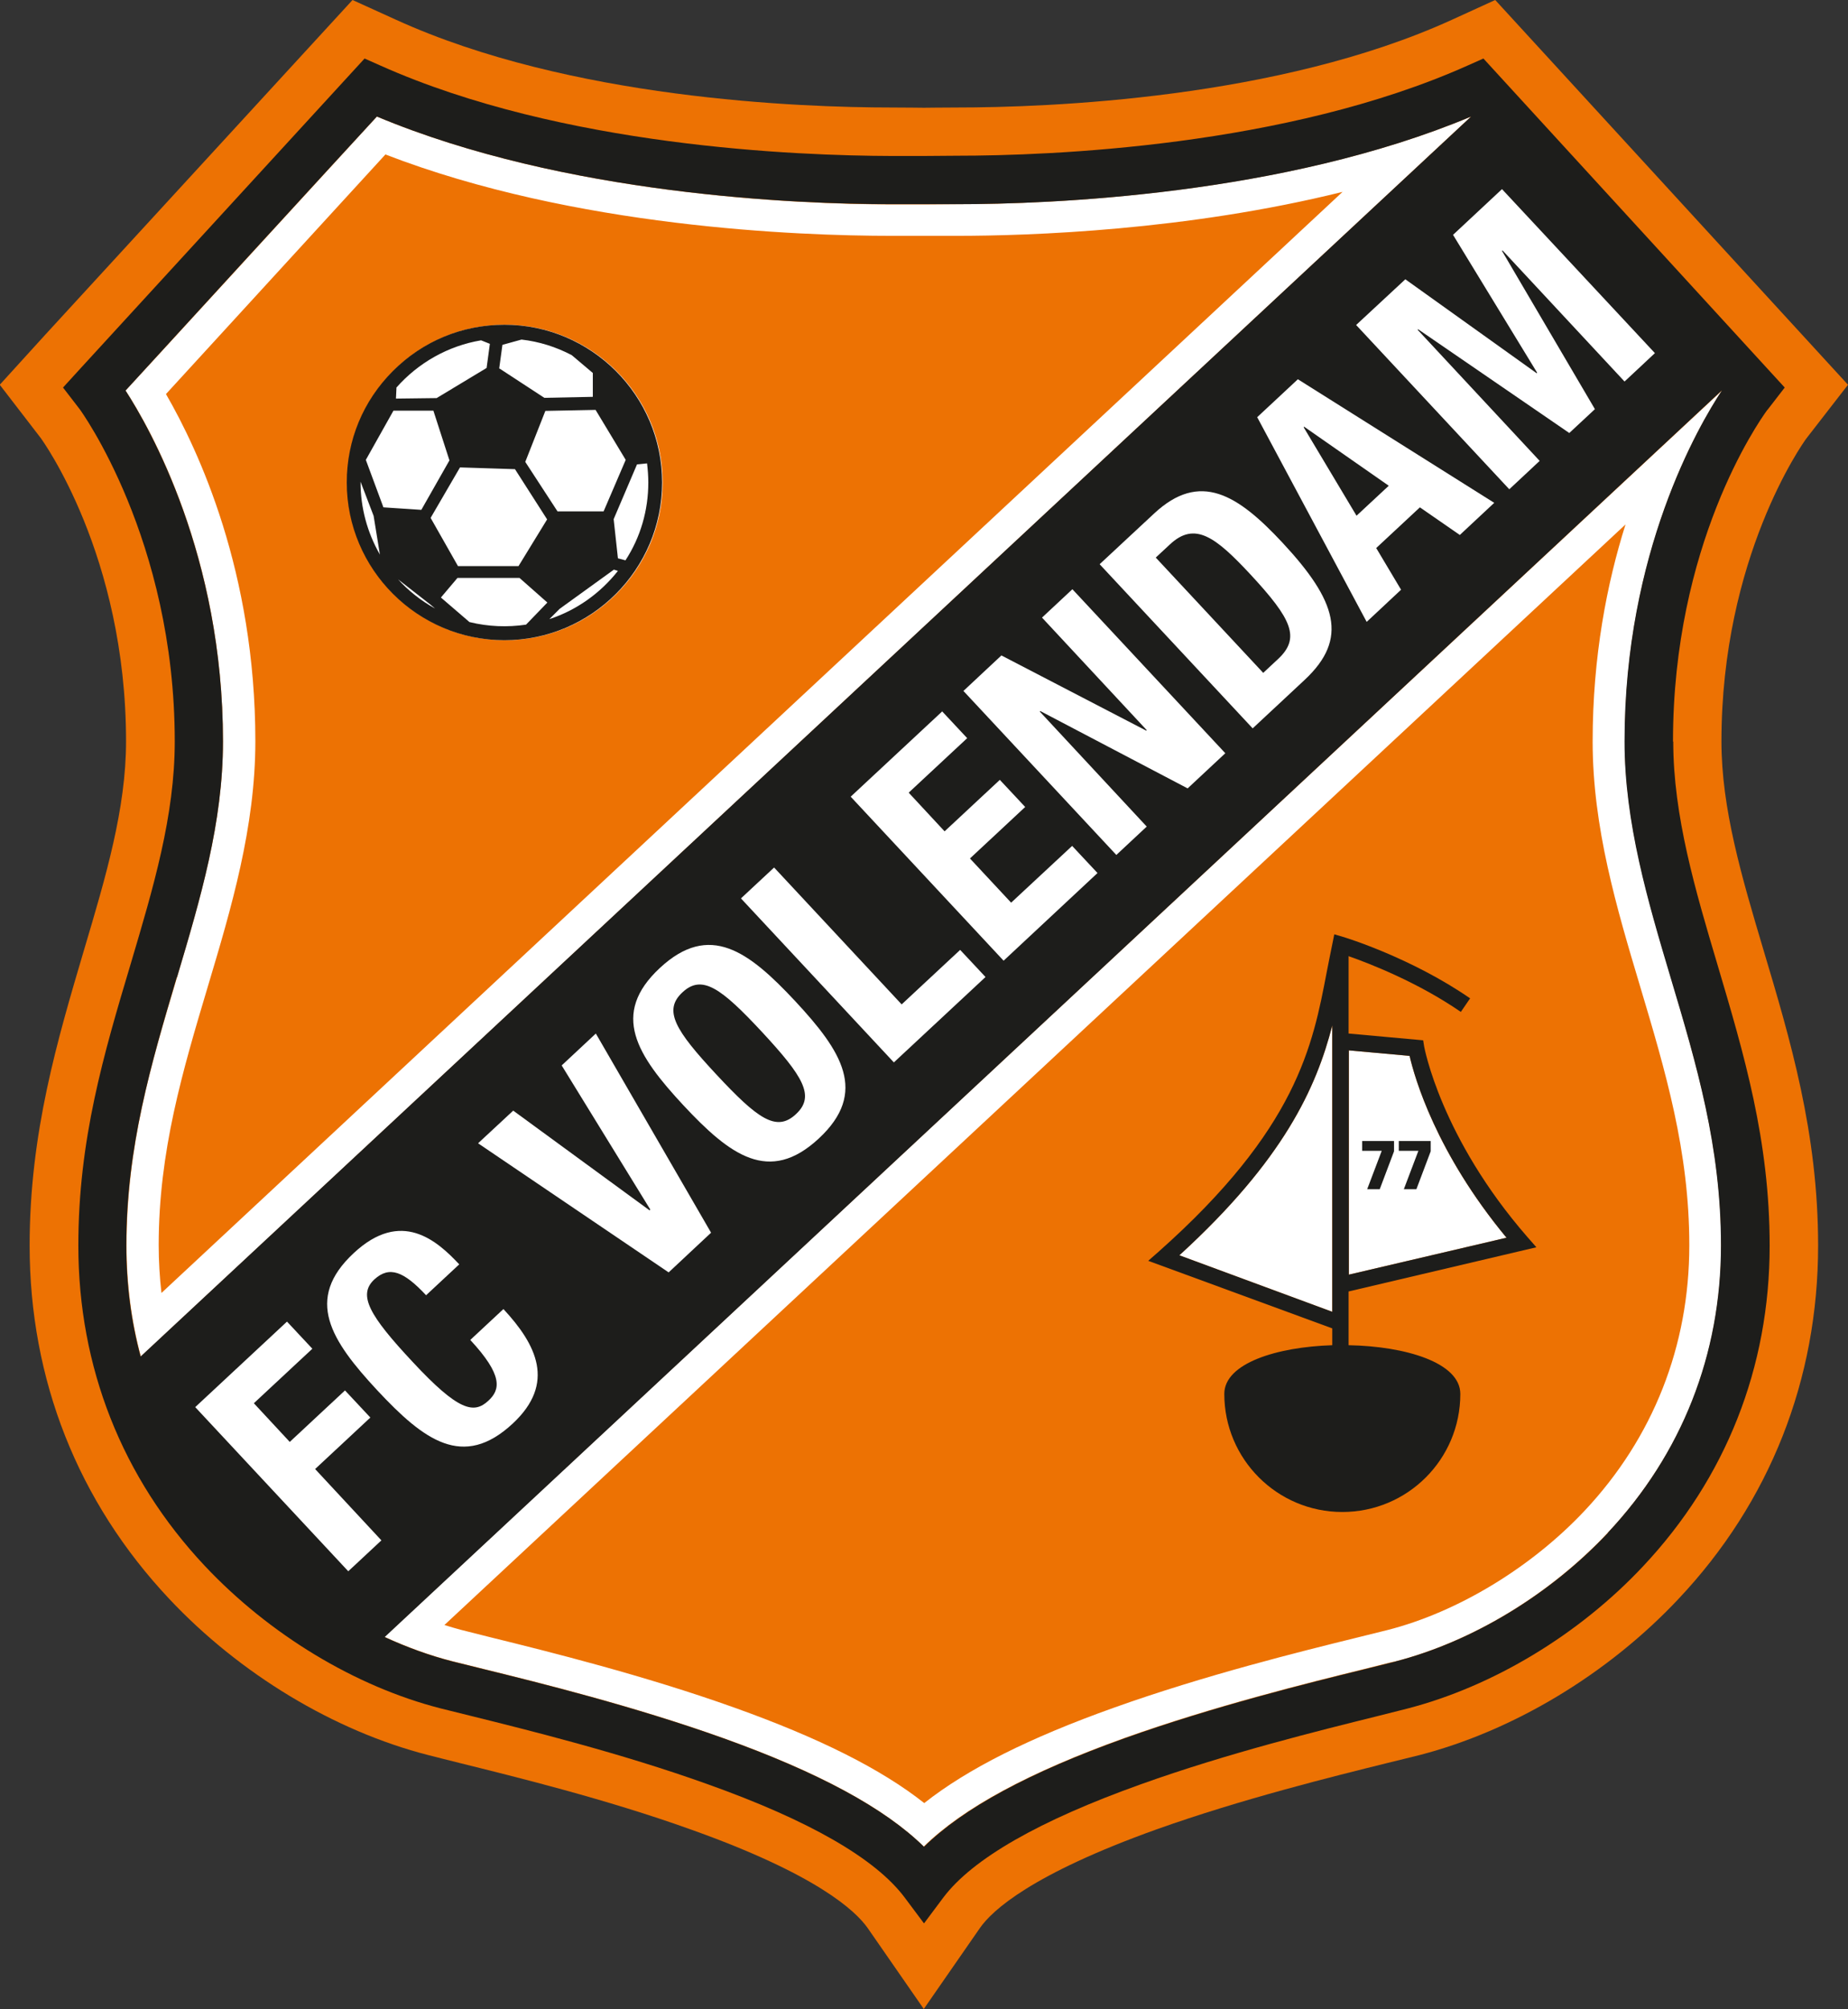
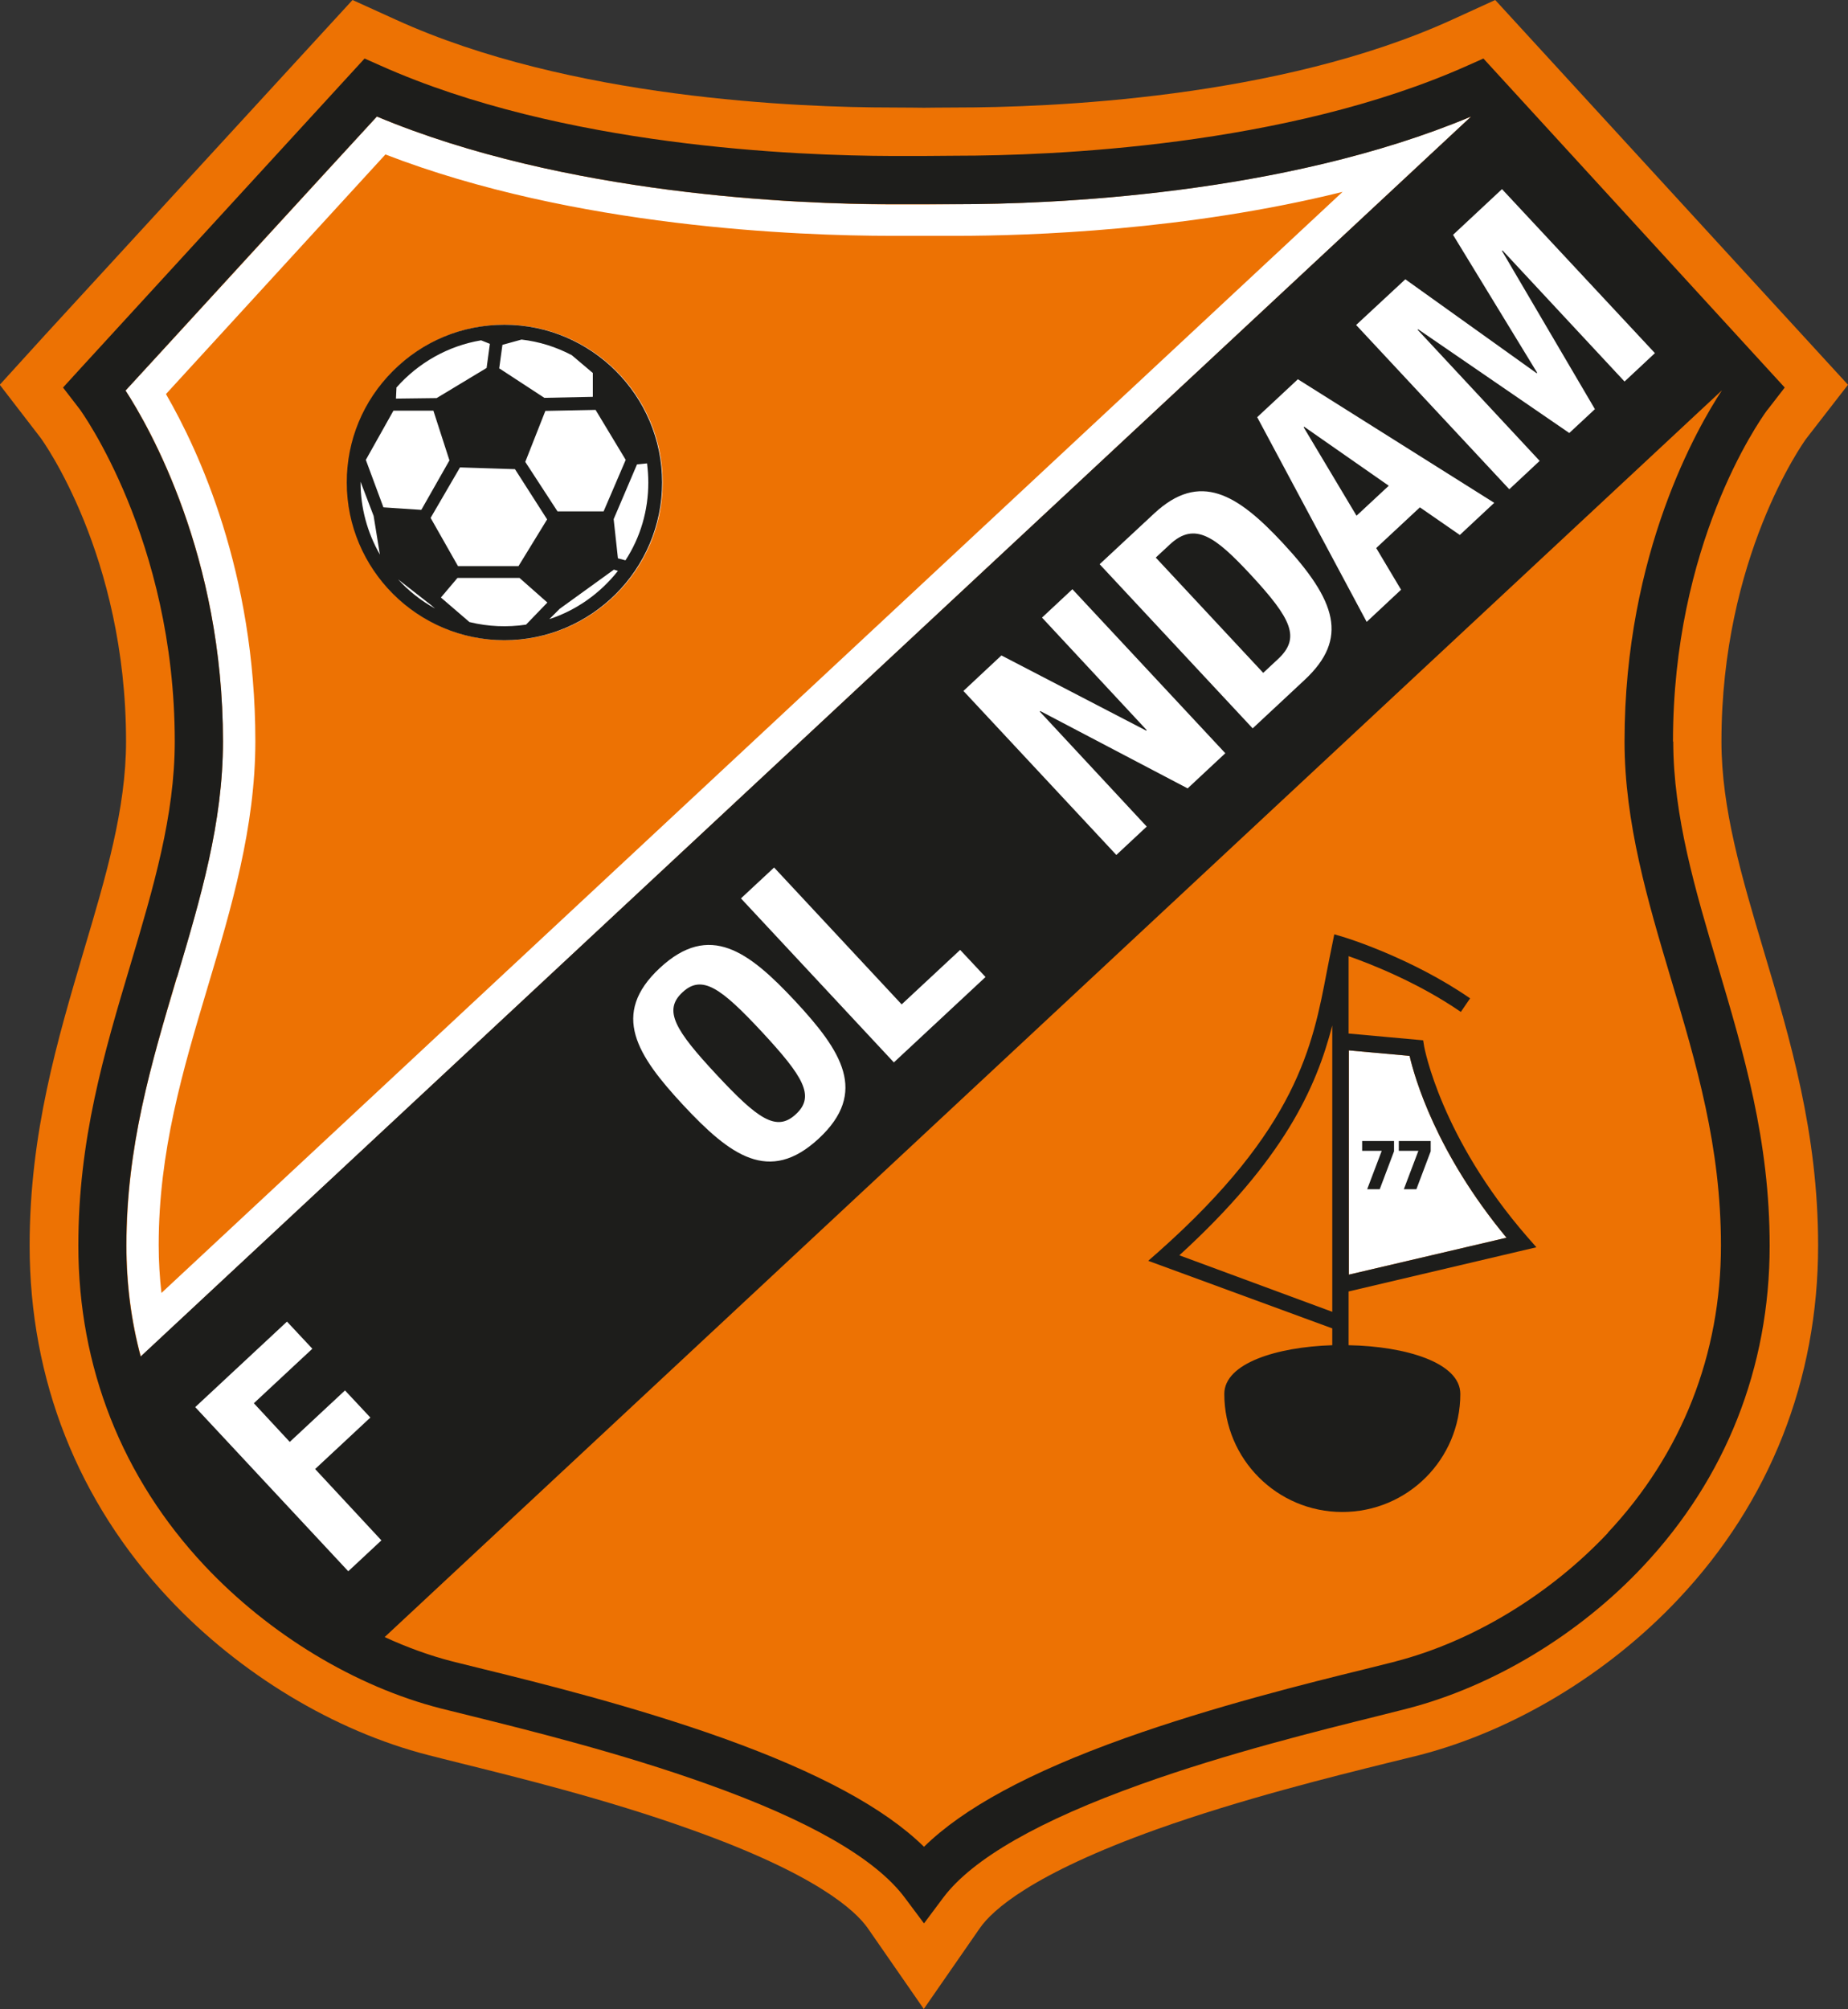
<svg xmlns="http://www.w3.org/2000/svg" viewBox="0 0 73.6 80">
  <rect x="0" y="0" width="73.6" height="80" fill="#333333" stroke="none" />
  <defs>
    <style>.f{fill:#ed7203;}.g{fill:#fff;}.h{fill:#1d1d1b;}</style>
  </defs>
  <g id="a" />
  <g id="b">
    <g>
      <path class="f" d="M36.8,80l-2.24-3.23c-.49-.7-2.05-2.15-7.05-3.93-3.37-1.21-7.01-2.1-9.18-2.64-.49-.12-.91-.23-1.27-.32-3.75-.96-7.51-3.23-10.32-6.22-3.64-3.87-5.56-8.73-5.56-14.07,0-4.49,1.11-8.19,2.17-11.78,.86-2.89,1.67-5.61,1.67-8.29,0-7.44-3.36-12.02-3.39-12.07l-1.64-2.13,1.81-1.99L14.04,0l1.74,.79c6.92,3.15,16.1,3.49,19.72,3.49,.46,0,1.3,.01,1.3,.01,0,0,.85-.01,1.3-.01,3.63,0,12.81-.34,19.72-3.49l1.73-.79,14.05,15.32-1.66,2.14c-.14,.19-3.38,4.74-3.38,12.06,0,2.68,.81,5.4,1.67,8.29,1.07,3.58,2.18,7.29,2.18,11.78,0,5.34-1.92,10.21-5.56,14.07-2.81,2.99-6.57,5.25-10.32,6.22-.35,.09-.78,.19-1.26,.31-2.18,.54-5.82,1.44-9.19,2.64-5,1.79-6.56,3.23-7.05,3.93l-2.24,3.23Z" />
      <g>
-         <path class="g" d="M15.31,65.17c.89,.41,1.8,.74,2.7,.97,0,0,1.26,.31,1.25,.31,2.24,.55,5.99,1.48,9.54,2.75,3.8,1.36,6.42,2.78,7.99,4.32,1.57-1.54,4.2-2.96,7.99-4.32,3.56-1.27,7.32-2.2,9.56-2.75l1.04-.26c.07-.02,.14-.03,.2-.04h-.01c3.06-.79,6.15-2.66,8.47-5.13,2.95-3.14,4.51-7.09,4.51-11.44,0-3.93-.98-7.2-2.01-10.68-.9-3.02-1.83-6.15-1.83-9.39,0-7.53,2.95-12.57,3.88-13.97h0L15.31,65.17ZM63.43,29.52c0,3.43,.96,6.64,1.89,9.75,1.01,3.38,1.96,6.57,1.96,10.31,0,4.01-1.44,7.66-4.16,10.56-2.13,2.27-5.07,4.05-7.86,4.76l-1.21,.3c-2.27,.56-6.07,1.5-9.68,2.79-3.37,1.2-5.84,2.44-7.56,3.8-1.72-1.36-4.2-2.6-7.56-3.8-3.61-1.29-7.4-2.23-9.67-2.79,0,0-1.23-.31-1.23-.31-.22-.06-.43-.12-.65-.19L64.74,20.88c-.74,2.34-1.31,5.26-1.31,8.64Z" />
        <path class="g" d="M58.59,4.64c-7.49,3.13-16.77,3.49-20.48,3.49,0,0-1.31,.01-1.33,.01h-1.28c-3.72-.01-13.01-.37-20.49-3.5-.79,.86-9.95,10.86-10.01,10.91,.95,1.45,3.88,6.56,3.88,13.97,0,3.24-.89,6.23-1.83,9.39-1.04,3.47-2.01,6.75-2.01,10.68,0,1.53,.19,3.01,.57,4.42L58.59,4.64h0ZM6.43,51.48c-.07-.62-.11-1.26-.11-1.9,0-3.74,.95-6.93,1.96-10.31,.93-3.11,1.89-6.33,1.89-9.76,0-6.74-2.27-11.59-3.56-13.82,1.89-2.06,6.05-6.6,8.74-9.54,7.53,2.91,16.47,3.24,20.15,3.24h2.6c2.92,0,9.16-.21,15.37-1.75L6.43,51.48Z" />
      </g>
      <path class="h" d="M66.63,29.52c0-7.82,3.37-12.67,3.75-13.19l.02-.02s.68-.88,.68-.88l-.55-.6L59.08,2.33l-.63,.28c-7.25,3.24-16.65,3.59-20.35,3.59,0,0-1.32,.01-1.32,.01h-1.27c-3.71-.01-13.11-.36-20.36-3.6l-.63-.28L3.24,14.63l-.73,.8,.67,.87s3.78,5.16,3.78,13.22c0,2.96-.85,5.81-1.75,8.84-1.08,3.61-2.09,7.02-2.09,11.23,0,4.84,1.74,9.25,5.04,12.76,2.57,2.73,5.99,4.8,9.39,5.67,0,0,1.25,.31,1.25,.31,2.21,.55,5.9,1.46,9.36,2.7,4.07,1.45,6.71,2.97,7.87,4.52l.77,1.03,.77-1.03c1.16-1.54,3.81-3.06,7.87-4.51,3.46-1.24,7.16-2.15,9.37-2.7l1.23-.31c3.41-.88,6.84-2.94,9.4-5.67,3.29-3.5,5.04-7.91,5.04-12.76,0-4.21-1.02-7.62-2.09-11.23-.86-2.89-1.75-5.88-1.75-8.84ZM7.05,38.91c.94-3.16,1.83-6.15,1.83-9.39,0-7.4-2.94-12.51-3.88-13.97,.05-.06,9.21-10.05,10.01-10.91,7.48,3.13,16.77,3.49,20.49,3.49h1.28s1.33,0,1.33,0c3.71,0,13-.35,20.48-3.49h0L5.6,54.01c-.38-1.41-.57-2.89-.57-4.42,0-3.92,.98-7.2,2.01-10.68Zm57,22.11c-2.32,2.47-5.41,4.34-8.47,5.13h.01c-.06,.02-.13,.03-.2,.05l-1.04,.26c-2.24,.55-6,1.48-9.56,2.75-3.8,1.36-6.42,2.78-7.99,4.32-1.57-1.54-4.2-2.96-7.99-4.32-3.55-1.27-7.3-2.2-9.54-2.75,0,0-1.25-.31-1.25-.31-.9-.23-1.81-.56-2.7-.97L68.58,15.54h0c-.93,1.41-3.88,6.45-3.88,13.98,0,3.24,.93,6.37,1.83,9.39,1.04,3.47,2.01,6.75,2.01,10.68,0,4.34-1.56,8.3-4.51,11.44Z" />
      <g>
        <path class="g" d="M7.78,56.02l3.65-3.4,1.01,1.08-2.33,2.17,1.43,1.54,2.2-2.05,1.01,1.08-2.2,2.05,2.64,2.84-1.32,1.23-6.09-6.53Z" />
-         <path class="g" d="M16.97,51.57c-.89-.95-1.46-1.18-2.06-.63-.67,.62-.2,1.44,1.52,3.28,1.84,1.98,2.45,2.08,3.02,1.55,.48-.44,.59-1.01-.72-2.42l1.32-1.23c1.31,1.41,2.1,2.95,.37,4.56-1.98,1.84-3.54,.66-5.39-1.32-1.85-1.99-2.92-3.63-.94-5.47,1.89-1.76,3.31-.5,4.2,.45l-1.32,1.23Z" />
-         <path class="g" d="M20.44,44.22l5.43,3.97,.03-.03-3.53-5.74,1.36-1.27,4.59,7.93-1.69,1.58-7.59-5.14,1.41-1.31Z" />
        <path class="g" d="M26.28,38.54c1.98-1.84,3.54-.66,5.39,1.32,1.85,1.99,2.92,3.63,.94,5.47-1.98,1.84-3.54,.66-5.39-1.32-1.85-1.99-2.92-3.63-.94-5.47Zm5.42,5.82c.78-.72,.28-1.51-1.35-3.27-1.63-1.75-2.39-2.31-3.17-1.58-.78,.72-.28,1.52,1.35,3.27,1.64,1.76,2.39,2.31,3.17,1.58Z" />
        <path class="g" d="M35.6,42.3l-6.09-6.53,1.32-1.23,5.08,5.45,2.33-2.17,1.01,1.08-3.65,3.4Z" />
-         <path class="g" d="M37.51,28.31l1.01,1.08-2.33,2.17,1.43,1.54,2.2-2.05,1.01,1.08-2.2,2.05,1.64,1.76,2.43-2.26,1.01,1.08-3.74,3.49-6.09-6.53,3.65-3.4Z" />
+         <path class="g" d="M37.51,28.31Z" />
        <path class="g" d="M39.89,26.1l5.76,2.99,.02-.02-4.17-4.48,1.21-1.13,6.09,6.53-1.5,1.4-5.87-3.08-.02,.02,4.26,4.58-1.21,1.13-6.09-6.53,1.52-1.42Z" />
        <path class="g" d="M43.8,22.46l2.16-2.01c1.83-1.71,3.33-.76,5.12,1.16,2.16,2.32,2.63,3.82,.89,5.45l-2.08,1.94-6.09-6.53Zm6.5,4.34l.59-.55c.92-.85,.56-1.6-1.09-3.38-1.38-1.48-2.21-2.13-3.21-1.19l-.56,.52,4.28,4.59Z" />
        <path class="g" d="M50.06,16.62l1.63-1.52,7.82,4.92-1.37,1.28-1.59-1.1-1.74,1.62,.99,1.66-1.37,1.28-4.36-8.15Zm3.97,3.91l1.28-1.19-3.37-2.35-.02,.02,2.11,3.53Z" />
        <path class="g" d="M54.01,12.94l1.96-1.82,5.23,3.74,.02-.02-3.35-5.49,1.95-1.82,6.09,6.53-1.21,1.13-4.86-5.22-.02,.02,3.7,6.3-1.02,.95-6.02-4.13-.02,.02,4.86,5.22-1.21,1.13-6.09-6.53Z" />
      </g>
      <g>
        <path class="g" d="M53.71,41.82l2.43,.22c.2,.87,1.05,3.85,3.86,7.24l-6.28,1.47v-8.93Z" />
-         <path class="g" d="M46.97,49.98c4.16-3.8,5.45-6.67,6.09-9.15v11.4l-6.09-2.25Z" />
        <polygon class="h" points="54.95 47.35 54.45 47.35 55.03 45.82 54.25 45.82 54.25 45.43 55.52 45.43 55.52 45.84 54.95 47.35" />
        <polygon class="h" points="56.41 47.35 55.91 47.35 56.49 45.82 55.71 45.82 55.71 45.43 56.98 45.43 56.98 45.84 56.41 47.35" />
        <path class="h" d="M46.97,49.98c4.16-3.8,5.45-6.67,6.09-9.15v11.4l-6.09-2.25Zm6.74-8.16l2.43,.22c.2,.87,1.05,3.85,3.86,7.24l-6.28,1.47v-8.93Zm0,11.75v-2.15l7.48-1.76-.36-.41c-3.45-3.96-4.1-7.54-4.11-7.58l-.04-.25-2.97-.27v-3.08c.83,.29,2.76,1.04,4.47,2.22l.37-.54c-2.33-1.61-4.96-2.42-5.07-2.45l-.34-.1-.07,.35c-.08,.38-.15,.75-.23,1.15-.56,2.93-1.18,6.24-6.7,11.14l-.41,.36,7.33,2.69v.67c-2.21,.07-4.3,.72-4.3,1.94,0,2.59,2.1,4.7,4.7,4.7s4.7-2.1,4.7-4.7c0-1.25-2.19-1.9-4.45-1.94" />
      </g>
      <g>
        <path class="g" d="M20.11,25.49c-3.46,0-6.28-2.82-6.28-6.28,0-1.68,.65-3.25,1.84-4.44,1.19-1.19,2.76-1.84,4.44-1.84,3.46,0,6.28,2.82,6.28,6.28s-2.82,6.28-6.28,6.28" />
        <path class="h" d="M19.89,14.67l1.79,1.17,1.93-.04v-.95l-.84-.71c-.63-.33-1.3-.54-2-.62l-.76,.21-.13,.95Zm-4.1,.77l-.02,.43,1.62-.02,1.99-1.2,.13-.96-.35-.14c-1.31,.22-2.5,.89-3.38,1.89m-.51,4.76l1.51,.1,1.12-1.97-.64-1.98h-1.59l-1.1,1.96,.7,1.89Zm6.94,.16h1.83l.88-2.05-1.2-1.99-2,.04-.8,2.03,1.29,1.98Zm-7.85-1.17v.02c0,1.01,.27,2,.77,2.87l-.25-1.54-.52-1.36Zm10.25,3.04l.3,.08c.6-.92,.91-1.99,.91-3.1,0-.25-.02-.51-.05-.76l-.4,.04-.93,2.18,.17,1.56Zm-6.37,.31h2.41l1.14-1.86-1.28-2-2.19-.07-1.17,2.01,1.09,1.92Zm-2.41,.5c.43,.48,.94,.88,1.5,1.19l-.19-.16-1.32-1.03Zm6.45,1.21l-.4,.4c1.07-.35,2.02-1.02,2.73-1.92l-.16-.05-2.16,1.56Zm-3.57,.52c.73,.18,1.5,.21,2.24,.1l.85-.88-1.11-.98h-2.47l-.66,.78,1.14,.98Zm1.38,.72c-3.46,0-6.28-2.82-6.28-6.28,0-1.68,.65-3.25,1.84-4.44,1.19-1.19,2.76-1.84,4.44-1.84,3.46,0,6.28,2.82,6.28,6.28s-2.82,6.28-6.28,6.28" />
      </g>
    </g>
  </g>
  <g id="c" />
  <g id="d" />
  <g id="e" />
</svg>